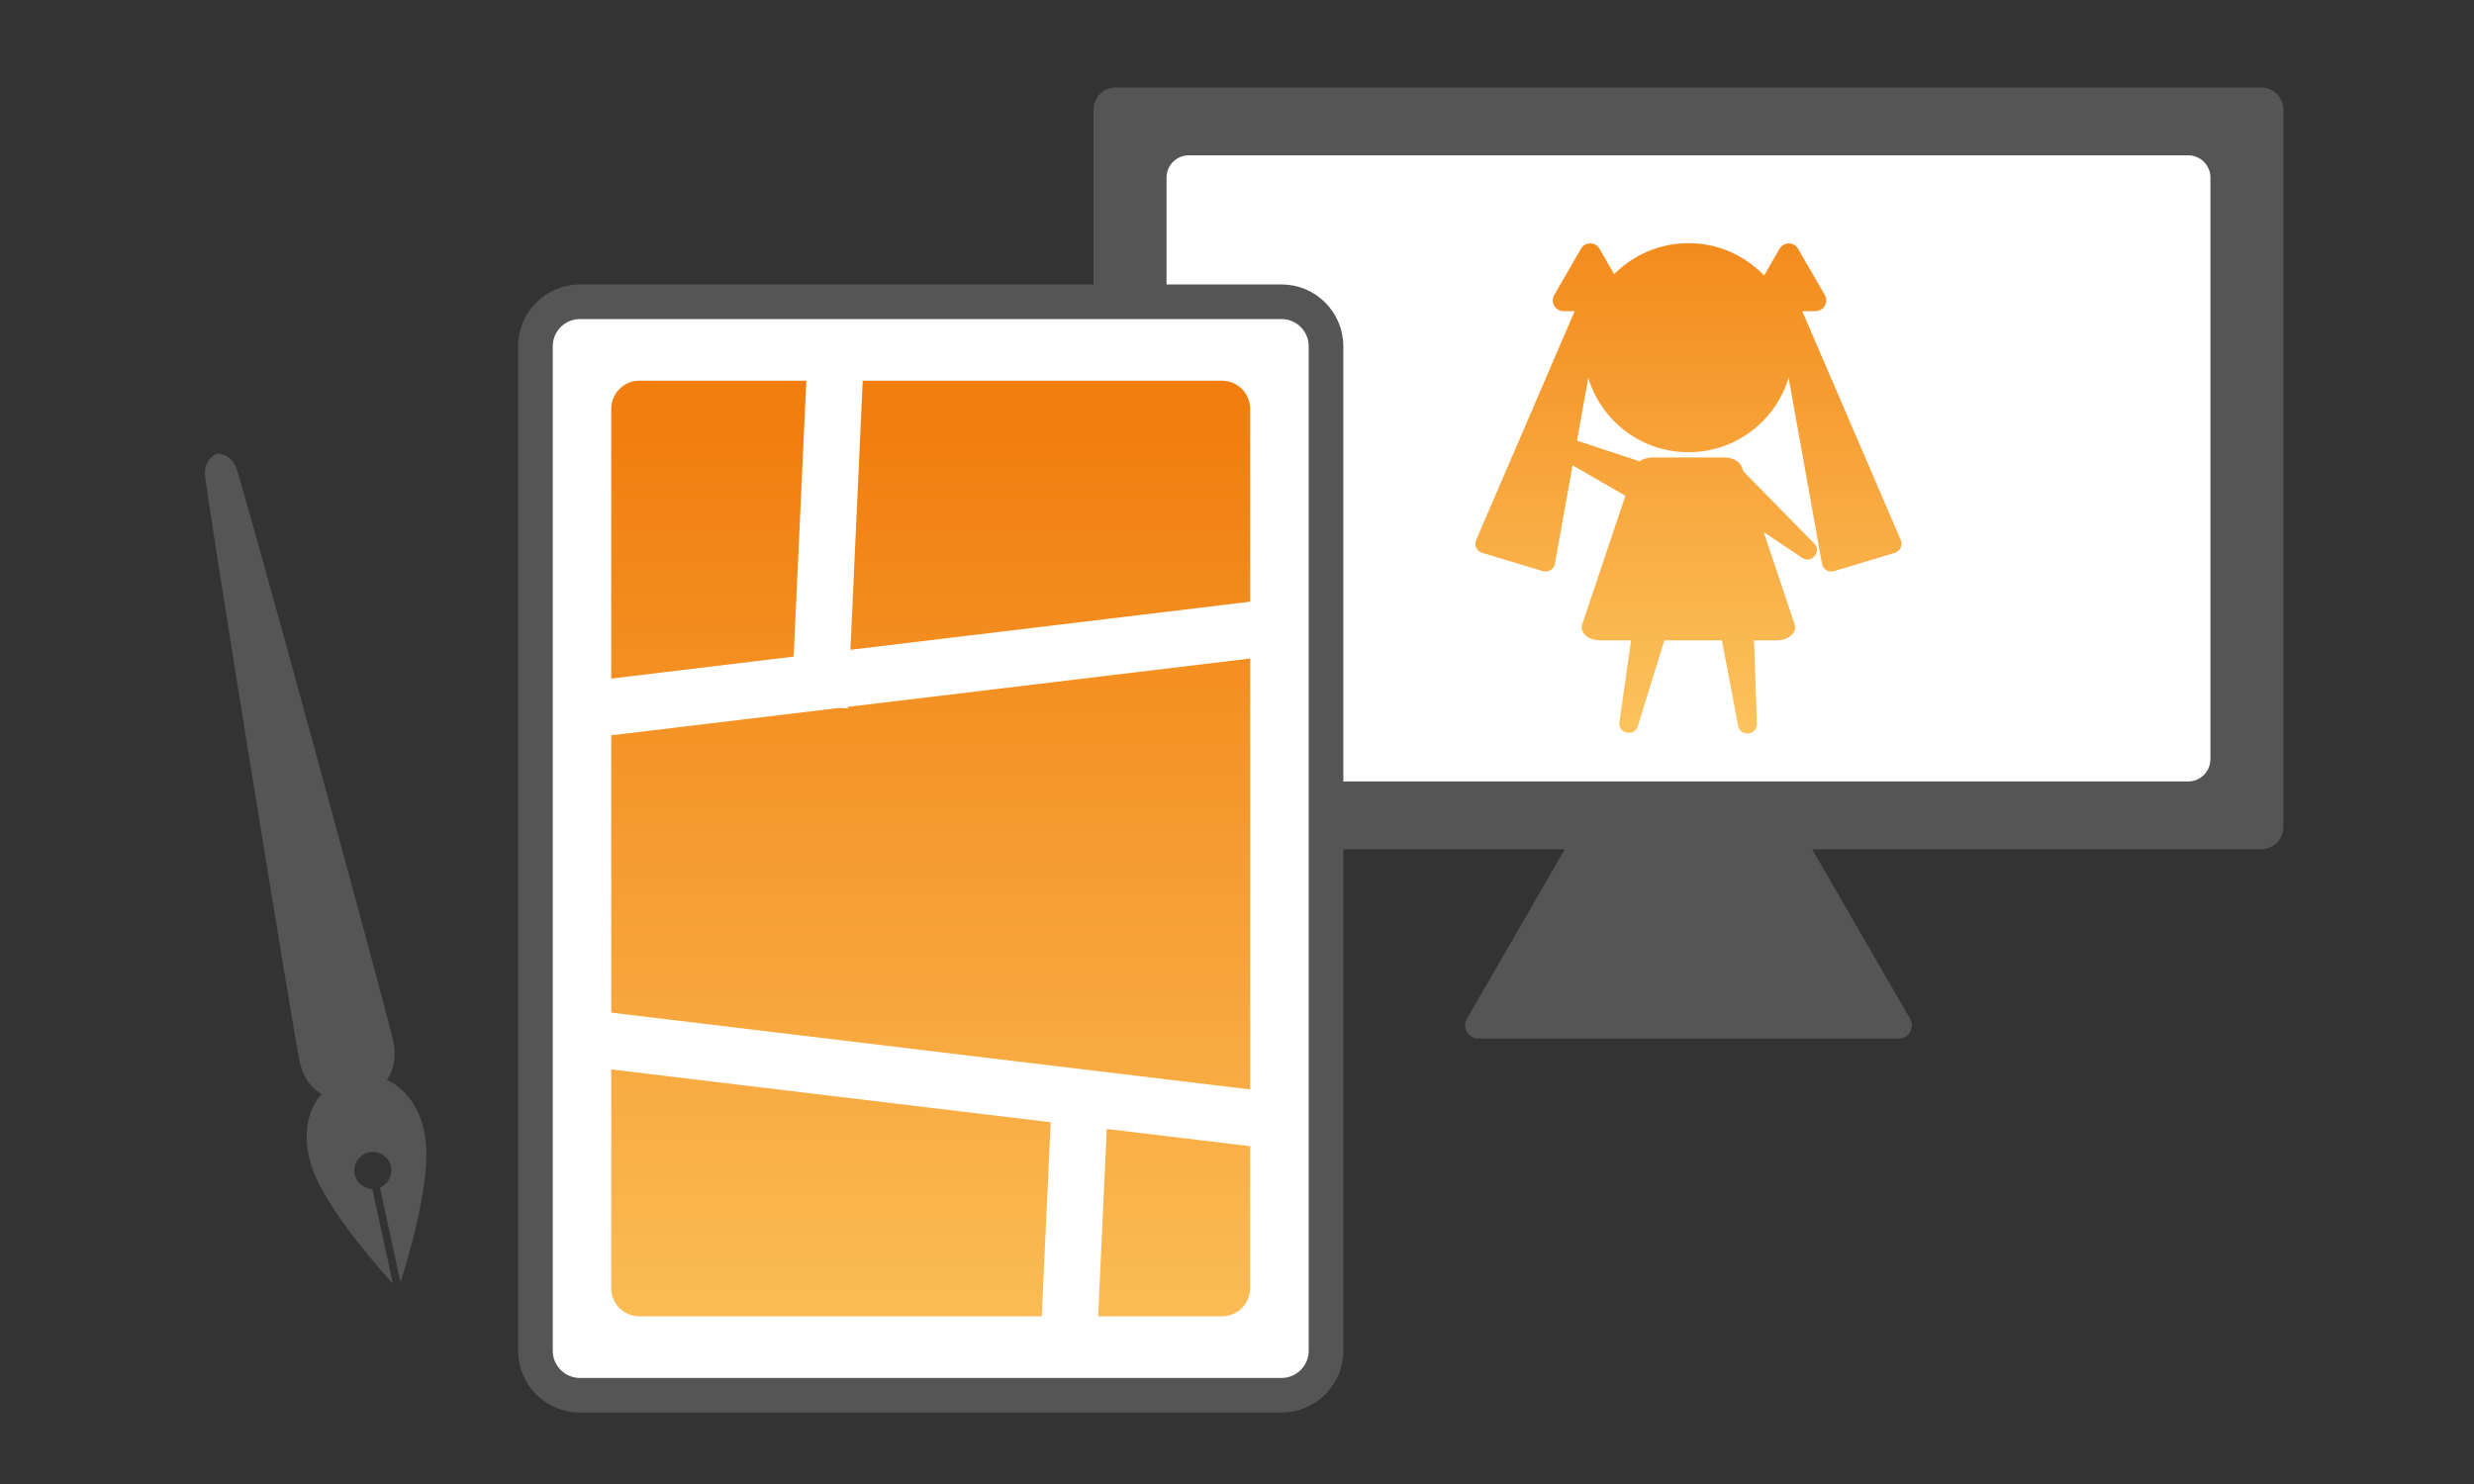
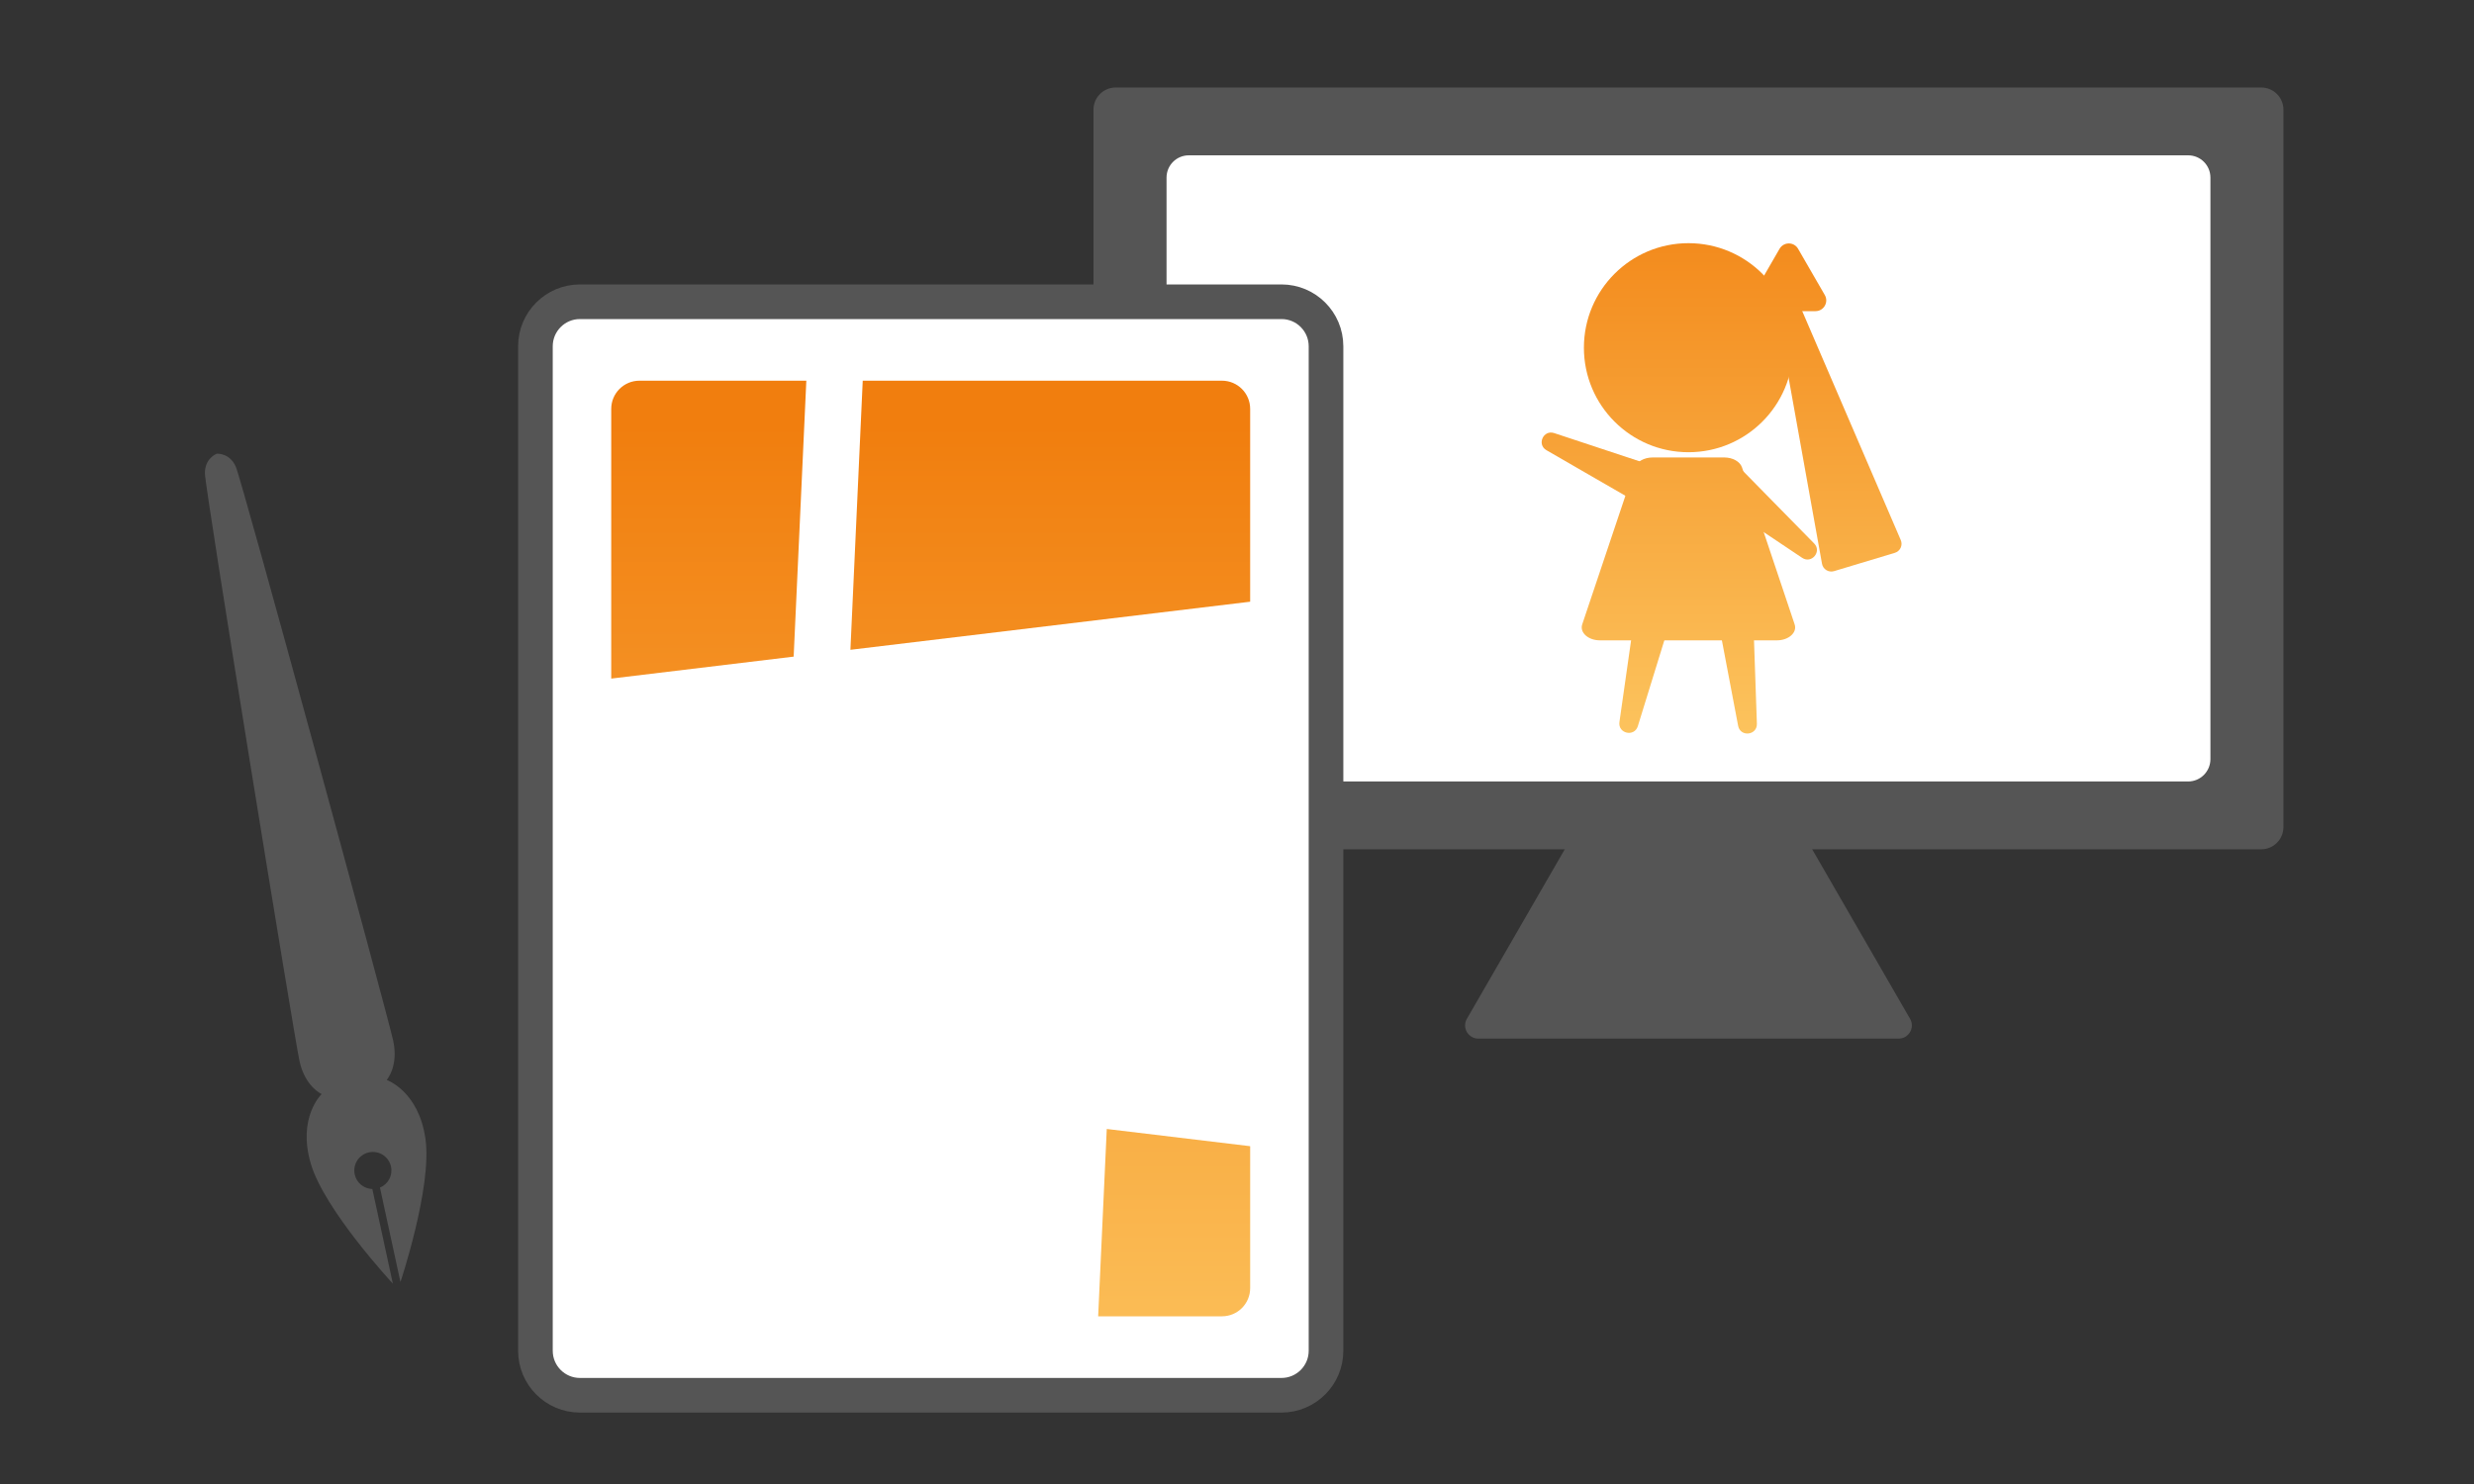
<svg xmlns="http://www.w3.org/2000/svg" version="1.1" id="レイヤー_1" x="0px" y="0px" viewBox="0 0 500 300" style="enable-background:new 0 0 500 300;" xml:space="preserve">
  <rect x="0" y="0" width="500" height="300" fill="#333333" stroke="none" />
  <style type="text/css">
	.st0{fill:#FFFFFF;}
	.st1{fill:#555555;}
	.st2{fill:url(#SVGID_1_);}
	.st3{fill:url(#SVGID_00000181783690462263452420000015862828909073424295_);}
	.st4{fill:url(#SVGID_00000026884606418720085200000009225673282977024948_);}
	.st5{fill:url(#SVGID_00000165941206127626582820000007077521822668382096_);}
	.st6{fill:url(#SVGID_00000074434189767934874050000007175504456225155992_);}
	.st7{fill:url(#SVGID_00000101807730751867681090000011492873170133405878_);}
	.st8{fill:url(#SVGID_00000090274233288780763380000012881477249280367034_);}
	.st9{fill:url(#SVGID_00000151539310203190798600000018146861142264097710_);}
	.st10{fill:#FFFFFF;stroke:#555555;stroke-width:7.087;stroke-miterlimit:10;}
	.st11{fill:none;stroke:#555555;stroke-width:2;stroke-miterlimit:10;}
	.st12{fill:url(#SVGID_00000030473363990974675360000013879135881221212347_);}
	.st13{fill-rule:evenodd;clip-rule:evenodd;fill:url(#SVGID_00000027585536834960489610000000907207832776533920_);}
	.st14{fill-rule:evenodd;clip-rule:evenodd;fill:#555555;}
	.st15{fill-rule:evenodd;clip-rule:evenodd;fill:url(#SVGID_00000101783996658625136140000004352603397198007427_);}
	.st16{fill:url(#SVGID_00000001630864715218723070000001873186202312450227_);}
	.st17{fill:url(#SVGID_00000046325758684646880460000004763986258889422516_);}
	.st18{fill:url(#SVGID_00000130646734215595687510000008144585145965224603_);}
	.st19{fill:url(#SVGID_00000161626448605755258930000001845873197589409460_);}
	.st20{fill:url(#SVGID_00000016062869558474303820000002457895797464240010_);}
	.st21{fill:url(#SVGID_00000162343732880149057170000016017136656648752785_);}
	.st22{fill:url(#SVGID_00000162347413771221260040000006817860241734074532_);}
	.st23{fill:url(#SVGID_00000077293061449878300630000013919971728234145722_);}
	.st24{fill:url(#SVGID_00000053538445941156313540000006033897945654115245_);}
	.st25{fill:url(#SVGID_00000108994237953131591270000001882257820066543007_);}
	.st26{fill:url(#SVGID_00000133517229095688519270000016948375534162816901_);}
	.st27{fill:url(#SVGID_00000080183554070949001980000015902557744541291399_);}
	.st28{fill:url(#SVGID_00000079464320755888095590000002768425286308966024_);}
	
		.st29{fill:none;stroke:#000000;stroke-width:6;stroke-linecap:round;stroke-linejoin:round;stroke-miterlimit:10;stroke-dasharray:0,9;}
	.st30{fill:url(#SVGID_00000116218297835838837730000008034275961800837030_);}
	.st31{fill:url(#SVGID_00000132053417066576554780000017147484621687284636_);}
	.st32{fill:url(#SVGID_00000065762398782527598960000014538796233609337492_);}
	.st33{fill:url(#SVGID_00000135689102512310947360000008124162615163925890_);}
	.st34{fill:url(#SVGID_00000157992227486064244190000004126610720159059362_);}
	.st35{fill:url(#SVGID_00000031892451772087156680000008839366483856723368_);}
	.st36{fill:url(#SVGID_00000129892389315076407980000002241325999140675738_);}
	.st37{fill:url(#SVGID_00000082350755488882735090000012375790470352035981_);}
	.st38{fill:url(#SVGID_00000124128274969180816610000006470474651679787677_);}
	.st39{fill:url(#SVGID_00000089556829871763554320000004866408239658842777_);}
	.st40{fill:url(#SVGID_00000147204792595899383890000018192919441474104220_);}
	.st41{fill:url(#SVGID_00000010302024421313274880000002999416397452928161_);}
	.st42{fill:url(#SVGID_00000023280002553630484700000005660438646291027134_);}
	.st43{fill:url(#SVGID_00000151531597915876789400000007453637841163189652_);}
	.st44{fill:url(#SVGID_00000048473714017111925890000015289466954714137271_);}
	.st45{fill:url(#SVGID_00000036930616559597898100000011335115962559791253_);}
	.st46{fill:url(#SVGID_00000158725357118159457400000011846991168651040149_);}
	.st47{fill:url(#SVGID_00000133523027061637141100000014077236193100278411_);}
	.st48{fill:url(#SVGID_00000116197465989569696210000014482243274638107266_);}
	.st49{fill:url(#SVGID_00000023989090321241406310000013664391059452309163_);}
	.st50{fill:#FFFFFF;stroke:#555555;stroke-width:6;stroke-miterlimit:10;}
	.st51{fill:url(#SVGID_00000059274837964457237520000015432542638422610602_);}
	.st52{fill:url(#SVGID_00000149380549785706793830000017412524774448210823_);}
	.st53{fill:url(#SVGID_00000074408008834084452860000000840937840648028045_);}
	.st54{fill:url(#SVGID_00000143584949297327866160000006464272777971313315_);}
	.st55{fill:url(#SVGID_00000044153658343906545290000004976936055830077858_);}
	.st56{fill:url(#SVGID_00000108297270572771784770000004543066461000587196_);}
	.st57{fill:url(#SVGID_00000070832470470646208430000004232024088211254150_);}
	.st58{fill:url(#SVGID_00000060717419794833749200000002630692645163076226_);}
	.st59{fill:url(#SVGID_00000092415316349046423780000003877702953612145289_);}
	.st60{fill:url(#SVGID_00000103959897627386882110000014651552938534313385_);}
	.st61{fill:url(#SVGID_00000160870555759566163080000018100729147541479605_);}
	.st62{fill:url(#SVGID_00000183959599279779596040000003970134977034243477_);}
	.st63{fill:#FFFFFF;stroke:#555555;stroke-width:7;stroke-miterlimit:10;}
	.st64{fill:url(#SVGID_00000075160516762798150660000014339178694423380655_);}
	.st65{fill:url(#SVGID_00000101824506979057721530000008153705679459248811_);}
	.st66{fill:url(#SVGID_00000173137840717847044790000016604676321578771606_);}
	.st67{fill:url(#SVGID_00000083793115692711943240000017061801836845604773_);}
	.st68{fill:url(#SVGID_00000049182031567681566410000007789697998205971349_);}
	.st69{fill:url(#SVGID_00000129164198869816465310000003742211771063625377_);}
	.st70{fill:none;stroke:#555555;stroke-width:6;stroke-linecap:round;stroke-linejoin:round;stroke-dasharray:0,14.107;}
	.st71{fill:#FFFFFF;stroke:#555555;stroke-width:4;stroke-miterlimit:10;}
	.st72{fill:url(#SVGID_00000121267261923433370900000012786919912257663150_);}
	.st73{fill:url(#SVGID_00000106142991891039222230000011288866951120311432_);}
	.st74{fill:url(#SVGID_00000005224412669748736180000013331076790602198703_);}
	.st75{fill:url(#SVGID_00000051351810070827913670000012059348867435810945_);}
	.st76{fill:url(#SVGID_00000145042100387224034600000007496549862484276646_);}
	.st77{fill:url(#SVGID_00000142878112261090620400000009945109667146202266_);}
</style>
  <g>
    <g>
      <path class="st1" d="M338.93,132.39l-42.47,73.57c-1.03,1.78,0.26,4,2.31,4h84.95c2.05,0,3.34-2.22,2.31-4l-42.47-73.57    C342.52,130.61,339.96,130.61,338.93,132.39z" />
      <path class="st1" d="M456.99,171.69h-231.5c-2.49,0-4.5-2.01-4.5-4.5v-145c0-2.49,2.01-4.5,4.5-4.5h231.5c2.49,0,4.5,2.01,4.5,4.5    v145C461.49,169.67,459.48,171.69,456.99,171.69z" />
      <path class="st0" d="M442.22,157.98H240.26c-2.49,0-4.5-2.01-4.5-4.5V35.9c0-2.49,2.01-4.5,4.5-4.5h201.97    c2.49,0,4.5,2.01,4.5,4.5v117.58C446.72,155.96,444.71,157.98,442.22,157.98z" />
      <g>
        <g>
          <linearGradient id="SVGID_1_" gradientUnits="userSpaceOnUse" x1="333.308" y1="160.667" x2="333.308" y2="25.466">
            <stop offset="0" style="stop-color:#FDCA65" />
            <stop offset="1" style="stop-color:#F17E0E" />
          </linearGradient>
          <path class="st2" d="M327.29,145.97l4.06-28.46c0.18-1.23,1.46-1.97,2.61-1.5l4.2,1.7c0.92,0.37,1.4,1.39,1.11,2.33l-8.26,26.76      C330.31,149.05,326.96,148.3,327.29,145.97z" />
          <linearGradient id="SVGID_00000069357029385111422990000016355868970219785405_" gradientUnits="userSpaceOnUse" x1="350.518" y1="160.667" x2="350.518" y2="25.466">
            <stop offset="0" style="stop-color:#FDCA65" />
            <stop offset="1" style="stop-color:#F17E0E" />
          </linearGradient>
          <path style="fill:url(#SVGID_00000069357029385111422990000016355868970219785405_);" d="M351.28,146.73L346,118.94      c-0.2-1.03,0.47-2.02,1.5-2.23l4.29-0.87c1.16-0.23,2.25,0.63,2.29,1.81l0.99,28.65C355.15,148.67,351.72,149.05,351.28,146.73z      " />
        </g>
        <g>
          <linearGradient id="SVGID_00000155139054227407383080000001938672483003972517_" gradientUnits="userSpaceOnUse" x1="356.712" y1="160.667" x2="356.712" y2="25.466">
            <stop offset="0" style="stop-color:#FDCA65" />
            <stop offset="1" style="stop-color:#F17E0E" />
          </linearGradient>
          <path style="fill:url(#SVGID_00000155139054227407383080000001938672483003972517_);" d="M364.22,112.77l-17.16-11.49      c-0.94-0.63-1.13-1.93-0.41-2.8l2.69-3.24c0.72-0.87,2.04-0.93,2.83-0.12l14.47,14.74      C368.25,111.48,366.13,114.05,364.22,112.77z" />
          <linearGradient id="SVGID_00000042727366926849214760000008107091996779142294_" gradientUnits="userSpaceOnUse" x1="323.291" y1="160.667" x2="323.291" y2="25.466">
            <stop offset="0" style="stop-color:#FDCA65" />
            <stop offset="1" style="stop-color:#F17E0E" />
          </linearGradient>
          <path style="fill:url(#SVGID_00000042727366926849214760000008107091996779142294_);" d="M312.54,91.01l17.89,10.33      c0.98,0.57,2.23,0.16,2.7-0.87l1.72-3.84c0.46-1.03-0.07-2.24-1.14-2.59l-19.61-6.49C311.91,86.83,310.55,89.86,312.54,91.01z" />
        </g>
        <linearGradient id="SVGID_00000155117325245178130320000018246695639449257088_" gradientUnits="userSpaceOnUse" x1="341.567" y1="160.667" x2="341.567" y2="25.466">
          <stop offset="0" style="stop-color:#FDCA65" />
          <stop offset="1" style="stop-color:#F17E0E" />
        </linearGradient>
        <path style="fill:url(#SVGID_00000155117325245178130320000018246695639449257088_);" d="M349.07,120.16l-17.16-11.49     c-0.94-0.63-1.13-1.93-0.41-2.8l2.69-3.24c0.72-0.87,2.04-0.93,2.83-0.12l14.47,14.74C353.11,118.88,350.98,121.44,349.07,120.16     z" />
        <g>
          <linearGradient id="SVGID_00000083768642586478215040000004239392783385729452_" gradientUnits="userSpaceOnUse" x1="341.24" y1="160.667" x2="341.24" y2="25.466">
            <stop offset="0" style="stop-color:#FDCA65" />
            <stop offset="1" style="stop-color:#F17E0E" />
          </linearGradient>
          <circle style="fill:url(#SVGID_00000083768642586478215040000004239392783385729452_);" cx="341.24" cy="70.29" r="21.13" />
          <g>
            <linearGradient id="SVGID_00000161619263875039493040000007206721841085454220_" gradientUnits="userSpaceOnUse" x1="311.193" y1="160.667" x2="311.193" y2="25.466">
              <stop offset="0" style="stop-color:#FDCA65" />
              <stop offset="1" style="stop-color:#F17E0E" />
            </linearGradient>
-             <path style="fill:url(#SVGID_00000161619263875039493040000007206721841085454220_);" d="M320.55,57.54l-22.22,51.64       c-0.45,1.05,0.11,2.25,1.2,2.58l12.29,3.7c1.09,0.33,2.23-0.37,2.43-1.49l9.93-55.33C324.58,56.4,321.45,55.46,320.55,57.54z" />
            <linearGradient id="SVGID_00000019657471472226542780000005819736853057516695_" gradientUnits="userSpaceOnUse" x1="371.288" y1="160.667" x2="371.288" y2="25.466">
              <stop offset="0" style="stop-color:#FDCA65" />
              <stop offset="1" style="stop-color:#F17E0E" />
            </linearGradient>
            <path style="fill:url(#SVGID_00000019657471472226542780000005819736853057516695_);" d="M361.93,57.54l22.22,51.64       c0.45,1.05-0.11,2.25-1.2,2.58l-12.29,3.7c-1.09,0.33-2.23-0.37-2.43-1.49l-9.93-55.33C357.9,56.4,361.03,55.46,361.93,57.54z" />
            <linearGradient id="SVGID_00000172409049043837692820000012335088356547726993_" gradientUnits="userSpaceOnUse" x1="361.528" y1="160.667" x2="361.528" y2="25.466">
              <stop offset="0" style="stop-color:#FDCA65" />
              <stop offset="1" style="stop-color:#F17E0E" />
            </linearGradient>
            <path style="fill:url(#SVGID_00000172409049043837692820000012335088356547726993_);" d="M359.65,50.3l-5.4,9.35       c-0.83,1.44,0.21,3.25,1.88,3.25h10.79c1.67,0,2.71-1.81,1.88-3.25l-5.4-9.35C362.57,48.85,360.49,48.85,359.65,50.3z" />
            <linearGradient id="SVGID_00000173873896544072380310000006184801636677597600_" gradientUnits="userSpaceOnUse" x1="321.381" y1="160.667" x2="321.381" y2="25.466">
              <stop offset="0" style="stop-color:#FDCA65" />
              <stop offset="1" style="stop-color:#F17E0E" />
            </linearGradient>
-             <path style="fill:url(#SVGID_00000173873896544072380310000006184801636677597600_);" d="M319.51,50.3l-5.4,9.35       c-0.83,1.44,0.21,3.25,1.88,3.25h10.79c1.67,0,2.71-1.81,1.88-3.25l-5.4-9.35C322.42,48.85,320.34,48.85,319.51,50.3z" />
          </g>
          <linearGradient id="SVGID_00000089534839370815280440000013888220956520850339_" gradientUnits="userSpaceOnUse" x1="341.24" y1="160.667" x2="341.24" y2="25.466">
            <stop offset="0" style="stop-color:#FDCA65" />
            <stop offset="1" style="stop-color:#F17E0E" />
          </linearGradient>
          <path style="fill:url(#SVGID_00000089534839370815280440000013888220956520850339_);" d="M352.06,94.49      c-0.4-1.18-1.88-2.01-3.58-2.01l0,0H334l0,0c-1.71,0-3.19,0.83-3.58,2.01l-10.65,31.73c-0.55,1.65,1.2,3.23,3.58,3.23H334h14.47      h10.65c2.38,0,4.14-1.59,3.58-3.23L352.06,94.49z" />
        </g>
      </g>
    </g>
    <g>
      <g>
        <path class="st1" d="M79.02,235.83c-0.44-2.02-2.43-3.31-4.46-2.87c-2.02,0.44-3.31,2.43-2.87,4.46c0.37,1.72,1.88,2.9,3.56,2.95     l4.15,19.13c0,0-13.8-14.82-16.58-24.23c-2.78-9.41,2.19-14.1,2.19-14.1s-3.36-1.49-4.48-6.66     c-1.12-5.18-19.1-115.71-19.12-118.82c-0.02-2.9,2.09-3.84,2.39-3.96l0-0.01c0,0,0.01,0,0.02,0c0.01,0,0.02-0.01,0.02-0.01     l0,0.01c0.32-0.01,2.63-0.03,3.81,2.61c1.27,2.84,30.7,110.89,31.82,116.07c1.12,5.17-1.32,7.92-1.32,7.92s6.47,2.21,7.84,11.93     c1.37,9.72-5.06,28.92-5.06,28.92l-4.14-19.09C78.44,239.4,79.41,237.63,79.02,235.83z" />
      </g>
    </g>
    <g>
      <path class="st63" d="M258.99,282.06H117.21c-4.97,0-9-4.03-9-9V70c0-4.97,4.03-9,9-9h141.78c4.97,0,9,4.03,9,9v203.06    C267.99,278.03,263.96,282.06,258.99,282.06z" />
      <g>
        <linearGradient id="SVGID_00000091010586569797611120000016724093530173129092_" gradientUnits="userSpaceOnUse" x1="143.245" y1="307" x2="143.245" y2="85.943">
          <stop offset="0" style="stop-color:#FDCA65" />
          <stop offset="1" style="stop-color:#F17E0E" />
        </linearGradient>
        <path style="fill:url(#SVGID_00000091010586569797611120000016724093530173129092_);" d="M160.4,132.74l2.56-55.78h-33.73     c-3.15,0-5.7,2.55-5.7,5.7v54.52L160.4,132.74z" />
        <linearGradient id="SVGID_00000058566644854159126400000016297749947060968628_" gradientUnits="userSpaceOnUse" x1="188.098" y1="307" x2="188.098" y2="85.943">
          <stop offset="0" style="stop-color:#FDCA65" />
          <stop offset="1" style="stop-color:#F17E0E" />
        </linearGradient>
-         <polygon style="fill:url(#SVGID_00000058566644854159126400000016297749947060968628_);" points="252.67,133.12 171.34,142.9      171.33,143.2 169.51,143.12 123.53,148.65 123.53,204.71 252.67,220.24    " />
        <linearGradient id="SVGID_00000152251029956935259850000011202069452751046817_" gradientUnits="userSpaceOnUse" x1="212.268" y1="307" x2="212.268" y2="85.943">
          <stop offset="0" style="stop-color:#FDCA65" />
          <stop offset="1" style="stop-color:#F17E0E" />
        </linearGradient>
        <path style="fill:url(#SVGID_00000152251029956935259850000011202069452751046817_);" d="M171.87,131.36l80.79-9.72V82.66     c0-3.15-2.55-5.7-5.7-5.7h-72.6L171.87,131.36z" />
        <linearGradient id="SVGID_00000038408408274505204220000016808966828423450536_" gradientUnits="userSpaceOnUse" x1="237.307" y1="307" x2="237.307" y2="85.943">
          <stop offset="0" style="stop-color:#FDCA65" />
          <stop offset="1" style="stop-color:#F17E0E" />
        </linearGradient>
        <path style="fill:url(#SVGID_00000038408408274505204220000016808966828423450536_);" d="M223.68,228.23l-1.74,37.87h25.02     c3.15,0,5.7-2.55,5.7-5.7v-28.69L223.68,228.23z" />
        <linearGradient id="SVGID_00000069376704087344865850000016081513667915921063_" gradientUnits="userSpaceOnUse" x1="167.935" y1="307" x2="167.935" y2="85.943">
          <stop offset="0" style="stop-color:#FDCA65" />
          <stop offset="1" style="stop-color:#F17E0E" />
        </linearGradient>
-         <path style="fill:url(#SVGID_00000069376704087344865850000016081513667915921063_);" d="M212.34,226.87l-88.81-10.68v44.22     c0,3.15,2.55,5.7,5.7,5.7h81.31L212.34,226.87z" />
      </g>
    </g>
  </g>
</svg>